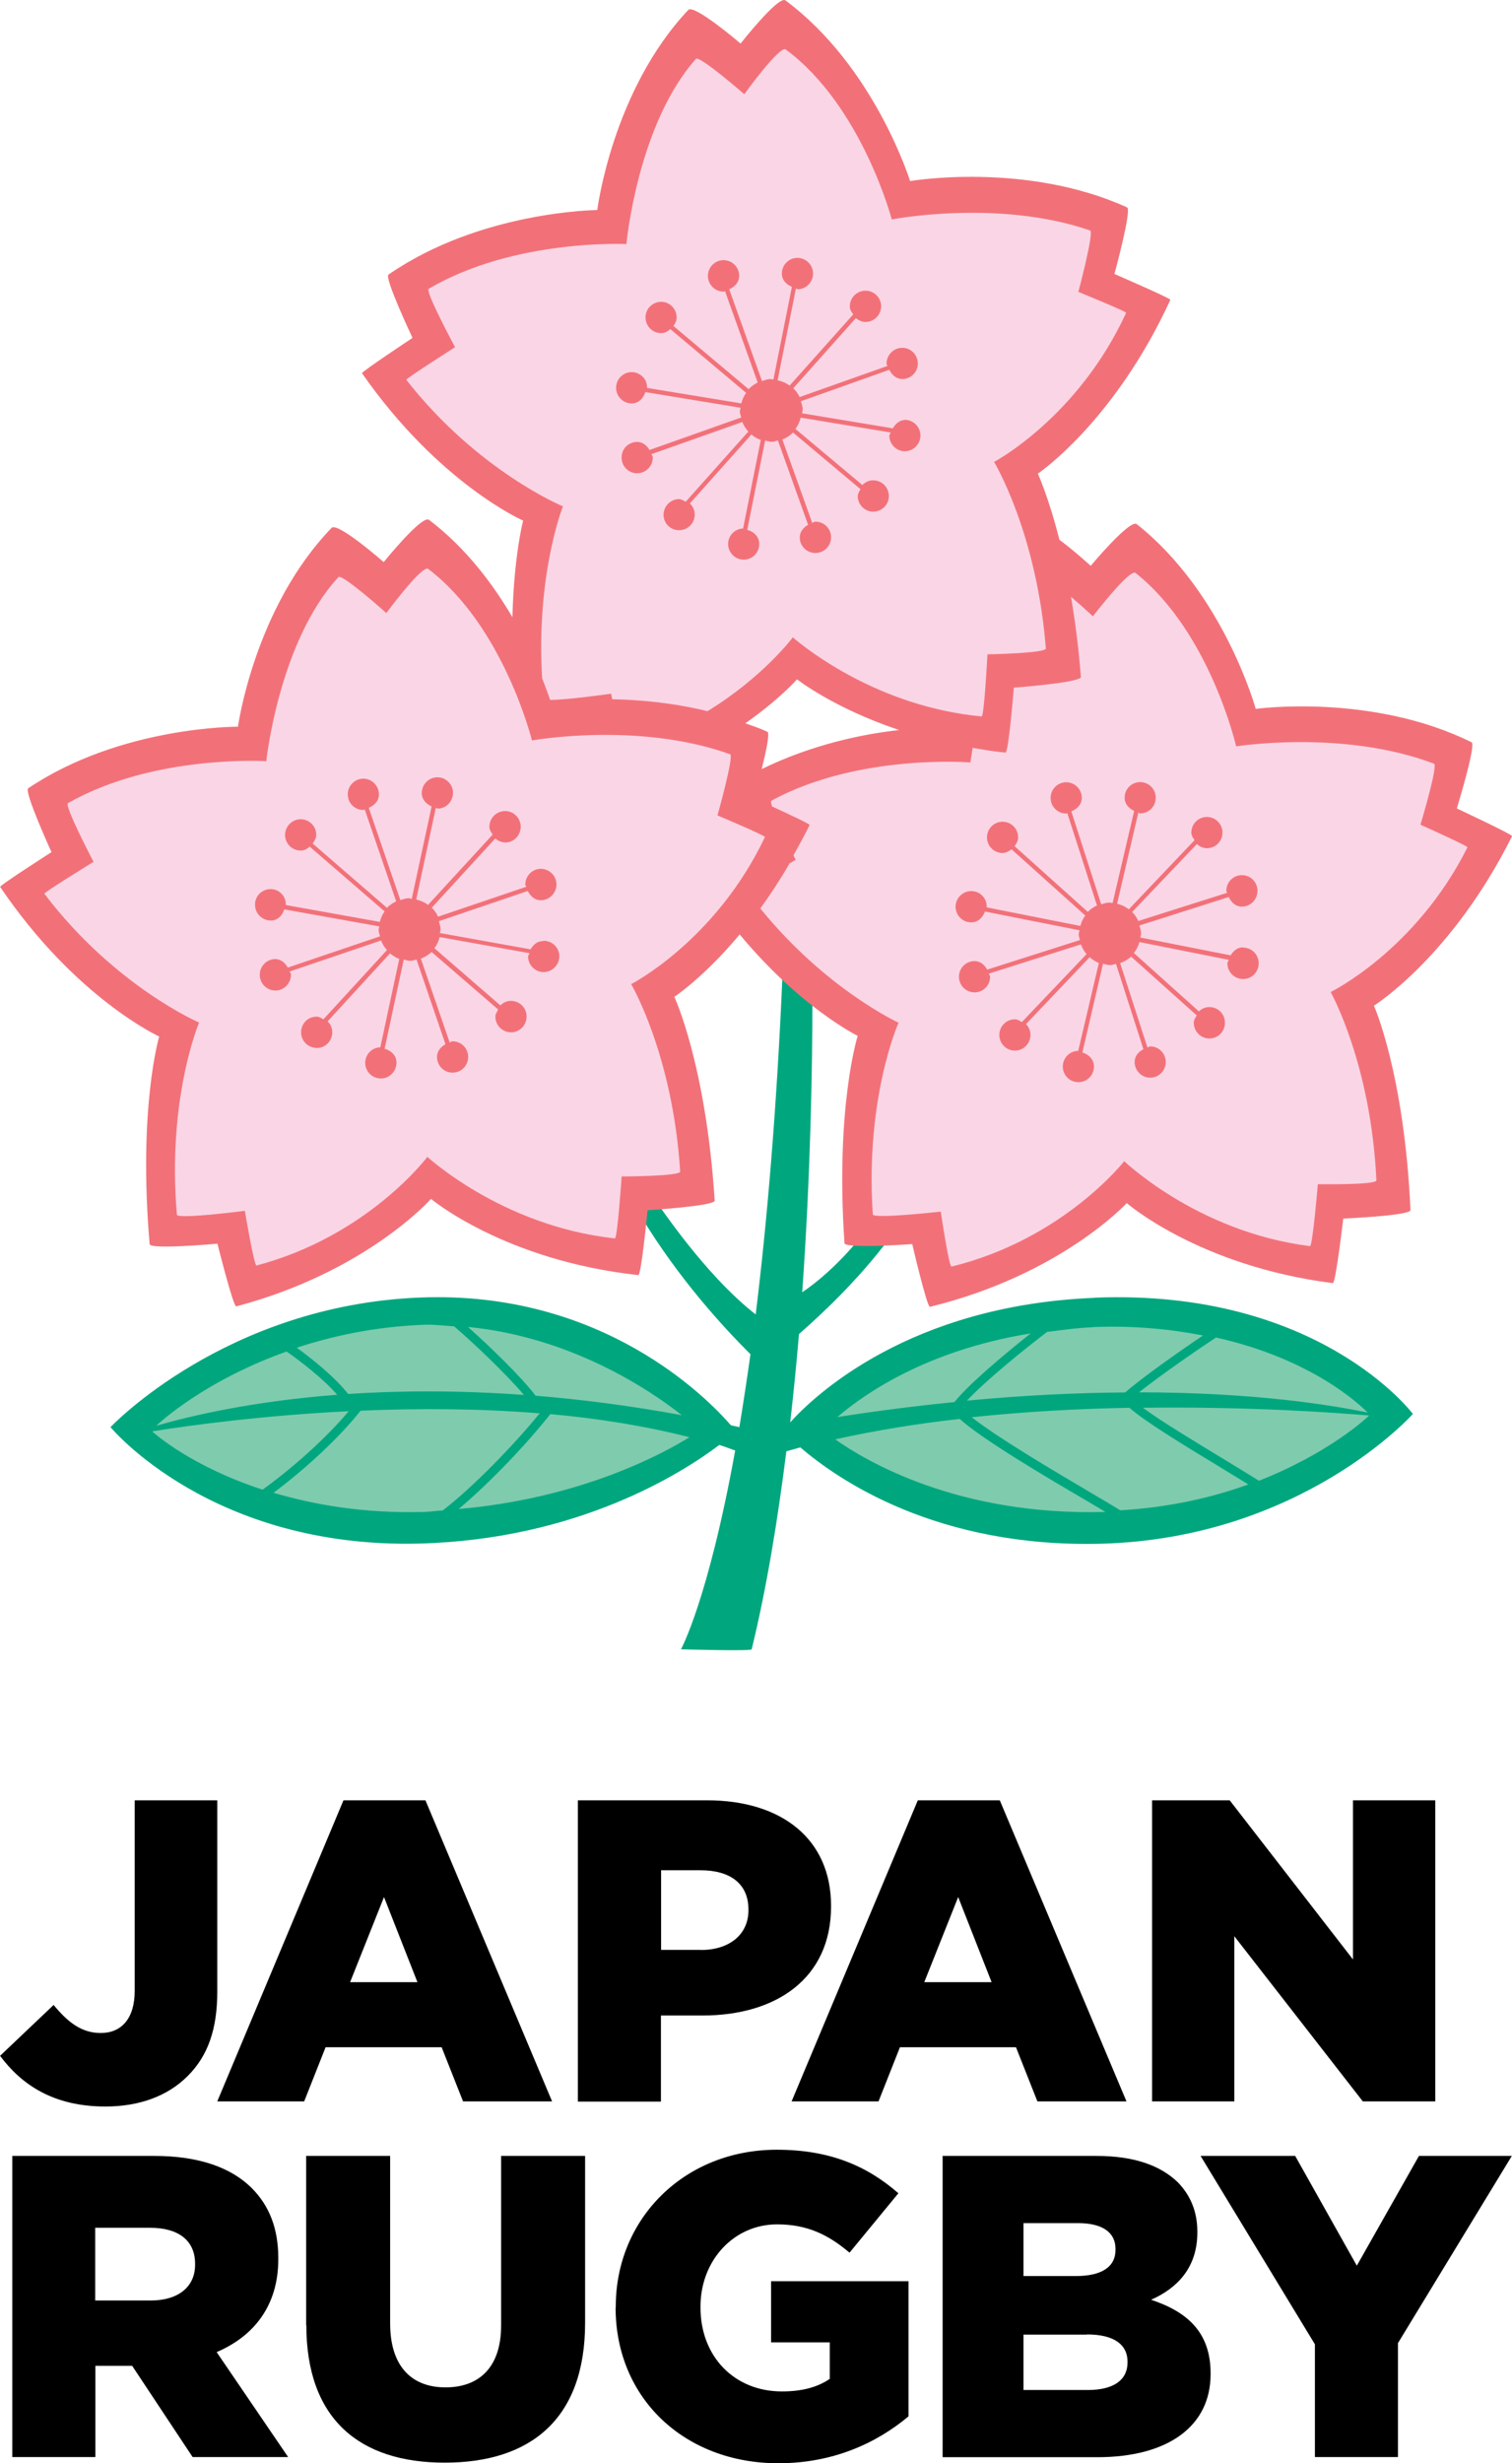
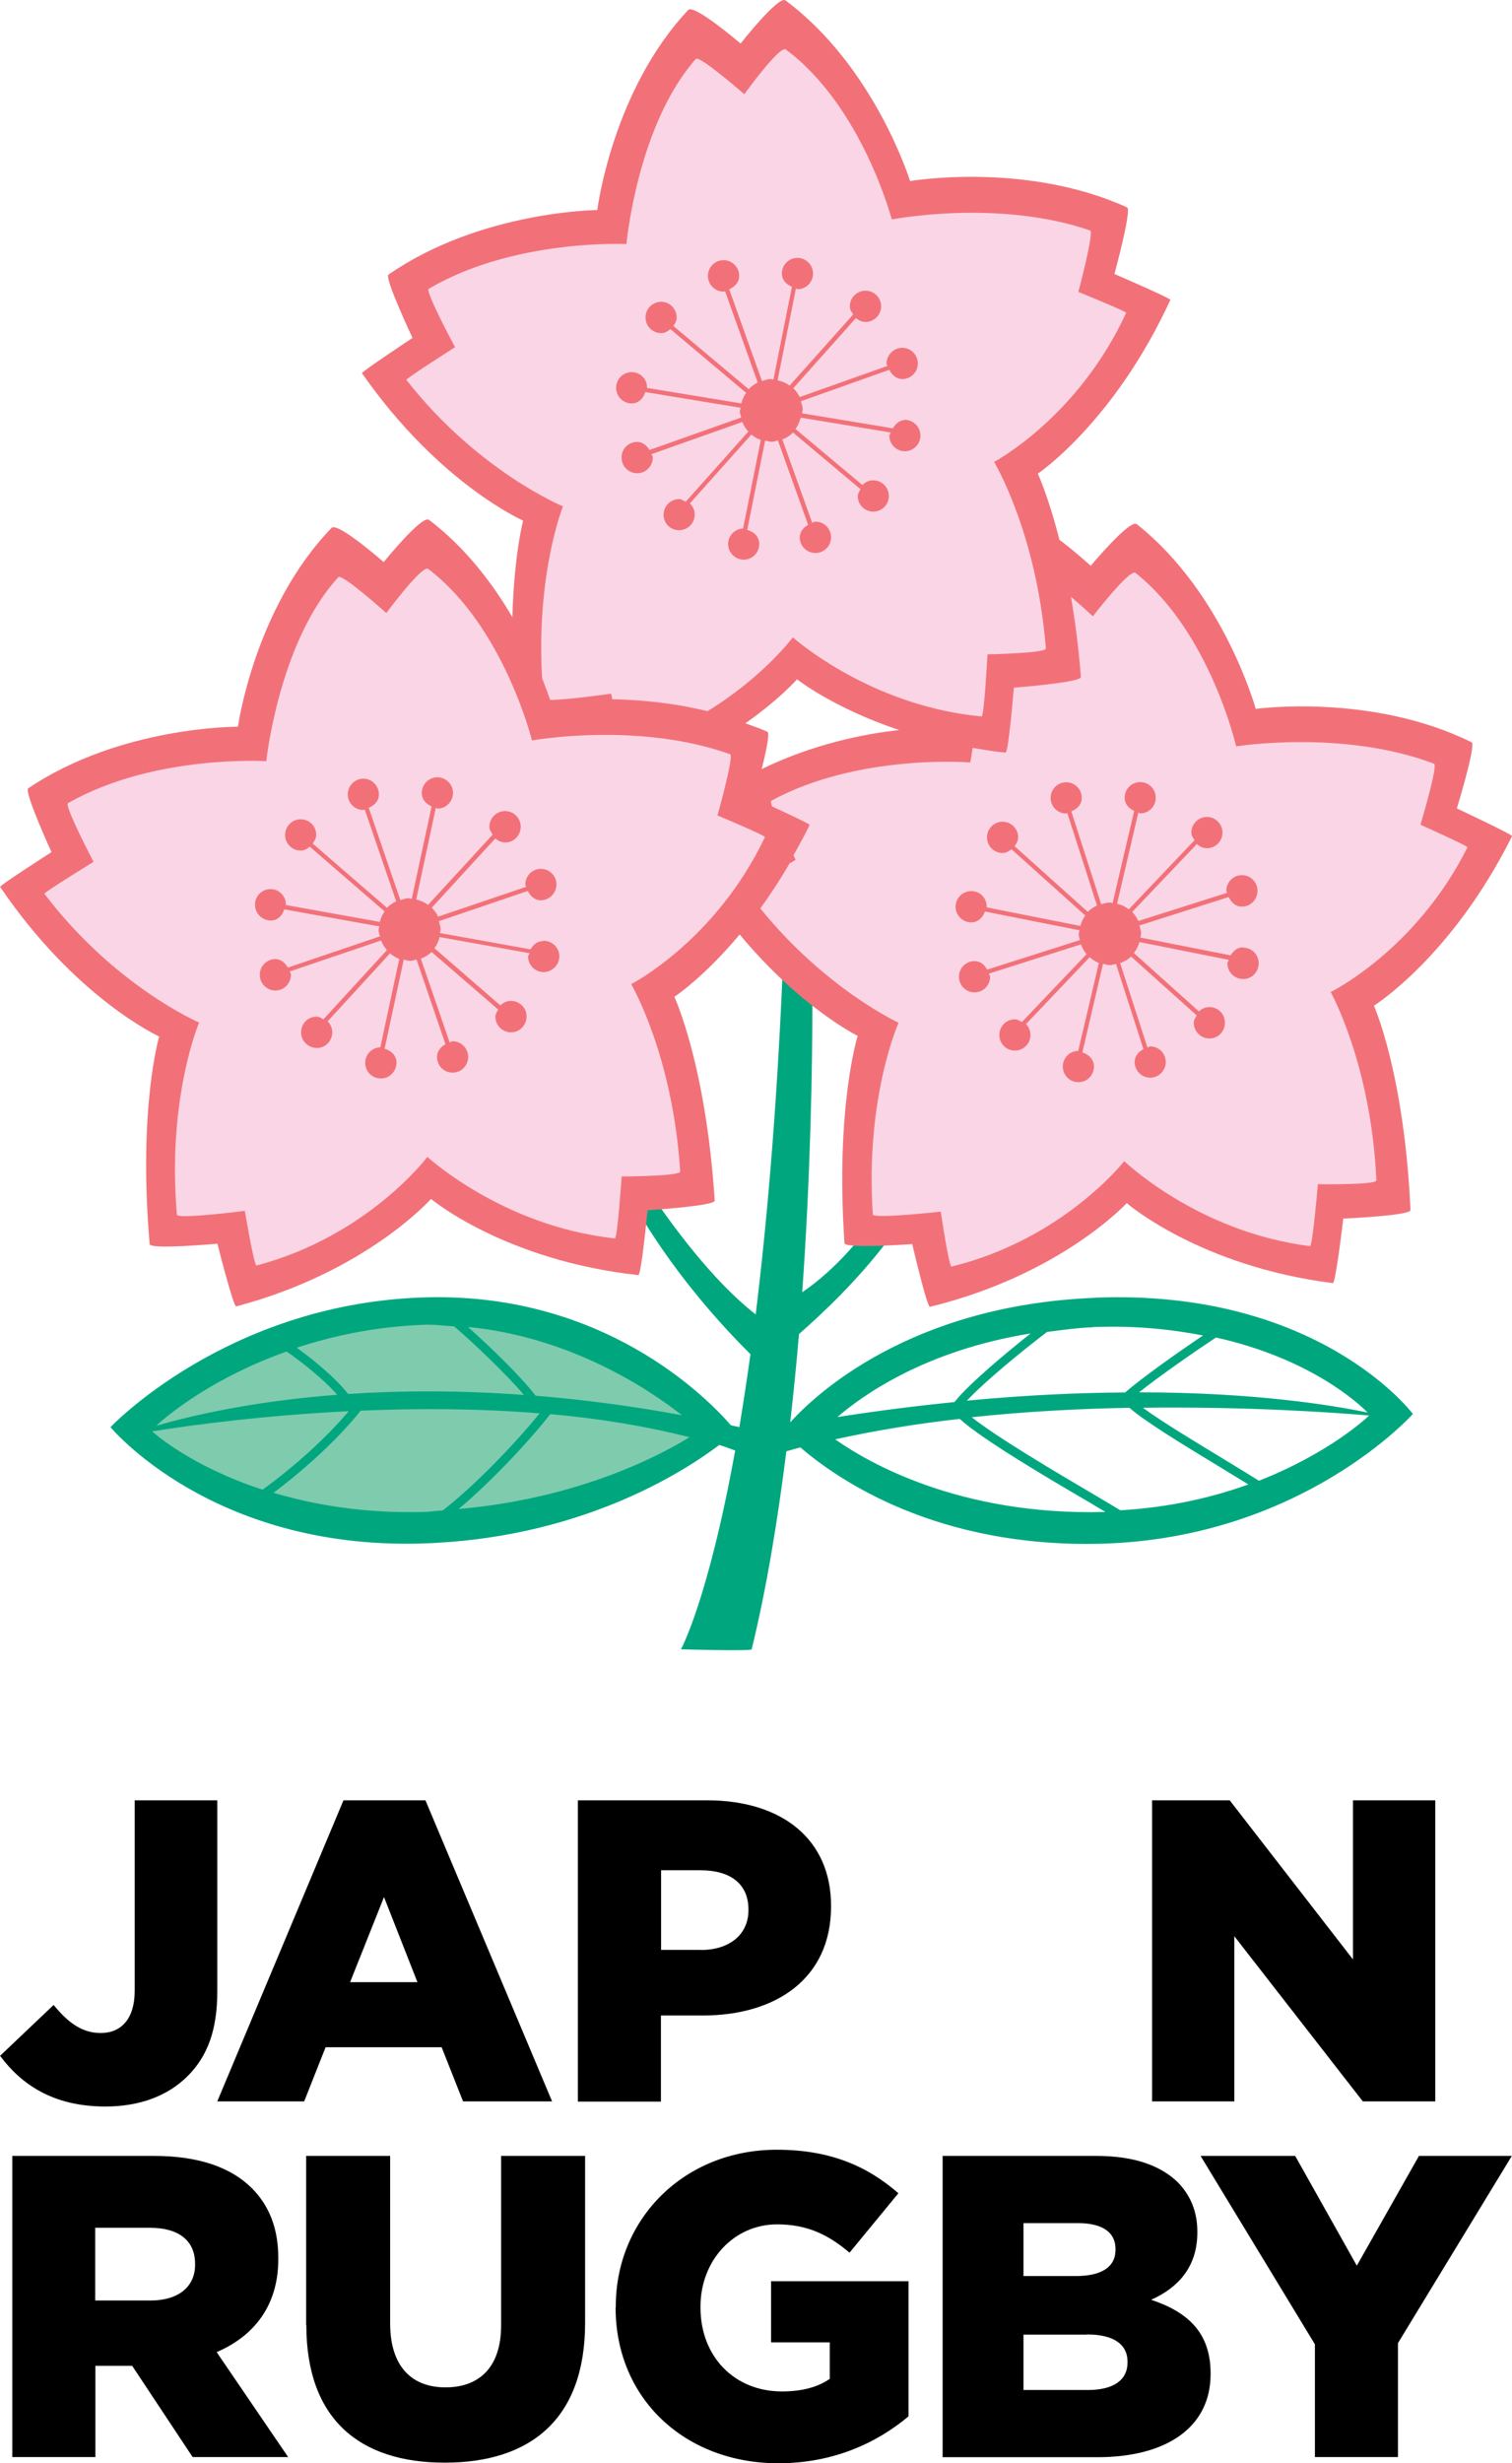
<svg xmlns="http://www.w3.org/2000/svg" width="35" height="57" viewBox="0 0 35 57" fill="none">
  <path d="M0.004 47.57L1.241 46.395C1.577 46.803 1.894 47.044 2.333 47.044C2.807 47.044 3.118 46.714 3.118 46.069V41.659H5.03V46.08C5.03 46.958 4.812 47.574 4.345 48.039C3.888 48.498 3.235 48.745 2.44 48.745C1.231 48.745 0.496 48.236 0 47.57H0.004Z" fill="black" />
  <path d="M7.951 41.659L5.029 48.627H7.041L7.537 47.373H10.223L10.719 48.627H12.78L9.848 41.659H7.954H7.951ZM8.104 45.868L8.889 43.898L9.663 45.868H8.108H8.104Z" fill="black" />
  <path d="M13.38 41.659H16.362C18.106 41.659 19.237 42.565 19.237 44.098V44.12C19.237 45.772 17.978 46.639 16.262 46.639H15.299V48.631H13.377V41.662L13.38 41.659ZM16.223 45.123C16.897 45.123 17.325 44.754 17.325 44.206V44.184C17.325 43.586 16.897 43.278 16.216 43.278H15.303V45.12H16.223V45.123Z" fill="black" />
-   <path d="M21.246 41.659L18.324 48.627H20.336L20.832 47.373H23.518L24.014 48.627H26.076L23.143 41.659H21.249H21.246ZM21.395 45.868L22.18 43.898L22.954 45.868H21.399H21.395Z" fill="black" />
  <path d="M26.671 41.659H28.465L31.319 45.342V41.659H33.224V48.627H31.547L28.572 44.804V48.627H26.668V41.659H26.671Z" fill="black" />
  <path d="M0.285 49.888H3.567C4.626 49.888 5.361 50.168 5.828 50.633C6.235 51.042 6.442 51.569 6.442 52.256V52.278C6.442 53.353 5.878 54.059 5.015 54.428L6.67 56.857H4.459L3.06 54.746H2.208V56.857H0.285V49.888ZM3.485 53.234C4.13 53.234 4.516 52.916 4.516 52.407V52.385C4.516 51.827 4.109 51.551 3.474 51.551H2.204V53.234H3.481H3.485Z" fill="black" />
  <path d="M7.087 53.801V49.888H9.031V53.761C9.031 54.768 9.538 55.244 10.312 55.244C11.086 55.244 11.6 54.786 11.6 53.811V49.888H13.544V53.75C13.544 55.99 12.267 56.986 10.294 56.986C8.322 56.986 7.091 55.979 7.091 53.801H7.087Z" fill="black" />
  <path d="M14.254 53.392V53.371C14.254 51.339 15.841 49.745 17.981 49.745C19.201 49.745 20.064 50.114 20.796 50.752L19.665 52.127C19.169 51.708 18.684 51.472 17.988 51.472C16.986 51.472 16.215 52.307 16.215 53.374V53.396C16.215 54.532 17 55.338 18.099 55.338C18.573 55.338 18.93 55.237 19.208 55.047V54.202H17.849V52.787H21.031V55.914C20.296 56.531 19.287 57 18.017 57C15.855 57 14.25 55.506 14.25 53.396L14.254 53.392Z" fill="black" />
  <path d="M21.816 49.888H25.376C26.25 49.888 26.863 50.107 27.27 50.504C27.548 50.795 27.716 51.16 27.716 51.64V51.662C27.716 52.468 27.259 52.944 26.646 53.217C27.488 53.496 28.023 53.973 28.023 54.918V54.94C28.023 56.133 27.052 56.86 25.397 56.86H21.82V49.892L21.816 49.888ZM25.822 52.041C25.822 51.654 25.515 51.443 24.951 51.443H23.692V52.668H24.901C25.486 52.668 25.822 52.468 25.822 52.059V52.038V52.041ZM25.158 54.023H23.692V55.305H25.18C25.775 55.305 26.1 55.076 26.1 54.668V54.646C26.1 54.266 25.804 54.019 25.158 54.019V54.023Z" fill="black" />
  <path d="M30.438 54.248L27.791 49.888H29.981L31.408 52.428L32.846 49.888H34.996L32.36 54.22V56.857H30.438V54.248Z" fill="black" />
  <path d="M9.478 35.12C5.472 35.12 3.492 33.271 3.41 33.192L3.314 33.099L3.407 33.003C3.428 32.977 3.981 32.415 5.044 31.82C6.025 31.276 7.641 30.609 9.781 30.523C9.884 30.52 9.988 30.516 10.091 30.516C13.648 30.516 16.27 32.977 16.294 33.003L16.409 33.11L16.28 33.203C16.255 33.221 13.762 35.009 9.813 35.113C9.699 35.113 9.588 35.116 9.478 35.116" fill="#7FCBAE" />
-   <path d="M25.241 35.12C21.231 35.12 19.063 33.275 18.973 33.196L18.873 33.11L18.963 33.01C19.045 32.917 21.007 30.749 25.294 30.577C25.462 30.57 25.633 30.566 25.797 30.566C29.881 30.566 31.733 32.566 31.811 32.651L31.897 32.745L31.808 32.834C31.786 32.856 29.543 35.013 25.58 35.116C25.465 35.116 25.355 35.12 25.244 35.12" fill="#7FCBAE" />
  <path d="M25.337 30.032C21.06 30.204 18.863 32.282 18.292 32.913C18.37 32.229 18.438 31.544 18.495 30.871C19.02 30.409 19.844 29.642 20.568 28.682L19.872 28.692C19.358 29.302 18.909 29.674 18.57 29.903C18.763 27.191 18.806 24.701 18.806 23.078L18.117 22.487C17.978 25.722 17.75 28.323 17.493 30.416C17.026 30.054 16.234 29.305 15.217 27.843C15.014 27.858 14.864 27.868 14.864 27.868C14.864 27.868 14.853 27.976 14.835 28.141C15.706 29.588 16.758 30.727 17.372 31.337C17.286 31.949 17.2 32.508 17.115 33.024C17.051 33.01 16.986 32.995 16.919 32.981C16.369 32.347 13.937 29.857 9.724 30.025C5.219 30.204 2.558 33.024 2.558 33.024C2.558 33.024 4.88 35.844 9.717 35.718C13.366 35.621 15.774 34.099 16.651 33.436C16.776 33.475 16.894 33.522 17.018 33.565C16.391 37.03 15.763 38.165 15.763 38.165C15.763 38.165 17.39 38.212 17.4 38.165C17.75 36.732 18.003 35.166 18.203 33.583C18.313 33.554 18.417 33.522 18.527 33.493C19.401 34.246 21.691 35.819 25.483 35.722C30.138 35.6 32.706 32.719 32.706 32.719C32.706 32.719 30.538 29.817 25.337 30.029M15.784 32.748C14.582 32.526 13.455 32.383 12.399 32.297C12.06 31.852 11.325 31.143 10.833 30.706C13.191 30.935 15.014 32.139 15.784 32.748ZM9.788 30.656C10.038 30.645 10.27 30.677 10.512 30.692C10.901 31.021 11.693 31.767 12.128 32.279C10.601 32.168 9.239 32.178 8.058 32.257C7.762 31.874 7.23 31.448 6.87 31.186C7.701 30.914 8.668 30.702 9.792 30.656H9.788ZM6.631 31.272C6.931 31.48 7.477 31.895 7.805 32.275C5.843 32.426 4.423 32.759 3.617 32.992C3.938 32.694 4.976 31.863 6.631 31.276V31.272ZM3.528 33.121C4.405 32.981 6.068 32.755 8.072 32.655C7.562 33.261 6.817 33.938 6.078 34.471C4.455 33.941 3.613 33.203 3.524 33.124L3.528 33.121ZM9.809 34.987C8.408 35.023 7.266 34.819 6.332 34.543C7.098 33.97 7.862 33.257 8.347 32.644C9.645 32.587 11.069 32.59 12.492 32.705C11.886 33.45 10.94 34.421 10.248 34.952C10.098 34.959 9.963 34.984 9.806 34.987H9.809ZM10.612 34.923C11.322 34.328 12.196 33.414 12.738 32.723C13.837 32.82 14.925 32.995 15.959 33.257C15.335 33.647 13.427 34.676 10.612 34.919V34.923ZM31.658 32.687C30.855 32.519 29.064 32.221 26.368 32.218C26.853 31.831 27.698 31.247 28.148 30.95C30.345 31.44 31.458 32.483 31.658 32.687ZM25.298 30.709C26.271 30.67 27.106 30.76 27.848 30.903C27.277 31.286 26.411 31.899 26.047 32.221C24.959 32.229 23.739 32.282 22.383 32.411C22.815 31.949 23.692 31.236 24.238 30.821C24.581 30.778 24.92 30.727 25.298 30.713V30.709ZM23.857 30.856C23.229 31.354 22.408 32.046 22.094 32.444C21.238 32.53 20.343 32.641 19.384 32.791C19.983 32.275 21.431 31.247 23.857 30.856ZM25.572 34.987C22.166 35.077 20.04 33.805 19.334 33.307C20.272 33.099 21.242 32.942 22.216 32.834C22.736 33.307 24.224 34.185 25.23 34.772C25.365 34.855 25.476 34.919 25.59 34.987H25.569H25.572ZM25.94 34.952C25.772 34.851 25.576 34.733 25.333 34.59C24.42 34.052 23.097 33.271 22.494 32.795C23.742 32.662 24.984 32.598 26.143 32.576C26.514 32.899 27.359 33.414 28.205 33.927C28.451 34.077 28.679 34.217 28.897 34.35C28.076 34.647 27.092 34.88 25.94 34.948V34.952ZM29.146 34.267C28.893 34.11 28.619 33.941 28.312 33.755C27.634 33.343 26.889 32.895 26.457 32.576C28.861 32.544 30.848 32.684 31.693 32.755C31.636 32.813 30.759 33.63 29.143 34.264L29.146 34.267Z" fill="#00A77E" />
  <path d="M22.708 16.708C20.478 16.497 18.863 15.332 18.37 14.938C18.149 15.207 17.5 15.927 16.444 16.576L16.398 16.604L16.344 16.59C15.666 16.425 14.935 16.332 14.168 16.318H14.061L14.04 16.206C13.758 16.246 13.077 16.332 12.752 16.332H12.638L12.609 16.242C12.581 16.16 12.52 15.984 12.424 15.744L12.417 15.723V15.701C12.292 13.634 12.72 12.197 12.863 11.785C12.413 11.578 10.751 10.721 9.303 8.869L9.267 8.822L9.278 8.765C9.288 8.697 9.296 8.668 10.359 7.988C9.659 6.684 9.745 6.633 9.856 6.569C11.479 5.616 13.476 5.512 14.261 5.512C14.307 5.512 14.347 5.512 14.379 5.512C14.407 5.275 14.486 4.717 14.664 4.039C14.882 3.223 15.288 2.076 16.009 1.27C16.037 1.238 16.077 1.22 16.123 1.22C16.251 1.22 16.615 1.474 17.204 1.983C17.682 1.331 18.006 1.001 18.163 1.001C18.199 1.001 18.235 1.012 18.263 1.033C19.854 2.212 20.578 4.391 20.735 4.924C20.996 4.881 21.659 4.788 22.501 4.788C23.539 4.788 24.474 4.928 25.276 5.204C25.394 5.243 25.486 5.275 25.119 6.673C26.157 7.096 26.168 7.124 26.193 7.185L26.214 7.239L26.189 7.293C25.212 9.414 23.635 10.47 23.193 10.736C23.421 11.158 24.16 12.674 24.341 14.995C24.341 15.035 24.331 15.074 24.302 15.107C24.263 15.15 24.177 15.243 22.983 15.271C22.904 16.708 22.865 16.708 22.726 16.708H22.715" fill="#FAD5E5" />
  <path d="M5.939 29.413C5.822 29.413 5.772 29.398 5.565 28.162C5.29 28.194 4.63 28.273 4.295 28.273C4.174 28.273 3.988 28.273 3.974 28.119C3.774 25.787 4.288 24.171 4.452 23.73C4.002 23.515 2.354 22.634 0.931 20.764L0.896 20.717L0.906 20.66C0.917 20.588 0.924 20.563 2.001 19.897C1.32 18.582 1.402 18.535 1.52 18.471C3.1 17.572 5.051 17.475 5.818 17.475C5.918 17.475 5.996 17.475 6.057 17.475C6.089 17.238 6.175 16.679 6.364 16.009C6.592 15.196 7.017 14.057 7.744 13.261C7.773 13.229 7.812 13.215 7.858 13.215C7.987 13.215 8.347 13.476 8.932 13.989C9.417 13.347 9.742 13.021 9.899 13.021C9.938 13.021 9.974 13.032 10.002 13.057C11.579 14.257 12.271 16.447 12.421 16.98C12.663 16.945 13.259 16.869 14.026 16.869C15.128 16.869 16.116 17.023 16.958 17.324C17.072 17.364 17.169 17.396 16.776 18.79C17.807 19.227 17.818 19.255 17.843 19.32L17.86 19.374L17.835 19.427C16.833 21.534 15.242 22.566 14.793 22.827C15.018 23.254 15.731 24.78 15.881 27.102C15.881 27.141 15.87 27.18 15.841 27.213C15.802 27.252 15.717 27.349 14.518 27.356C14.422 28.789 14.379 28.789 14.243 28.789H14.226C12.011 28.549 10.412 27.367 9.92 26.958C9.578 27.367 8.247 28.811 5.982 29.409H5.968L5.946 29.413" fill="#FAD5E5" />
  <path d="M18.149 19.918C17.939 20.28 17.718 20.62 17.489 20.939L17.429 21.022L17.493 21.101C18.806 22.716 20.222 23.515 20.628 23.723C20.457 24.16 19.911 25.765 20.072 28.105C20.083 28.262 20.275 28.266 20.432 28.266C20.778 28.266 21.395 28.205 21.663 28.177C21.848 29.427 21.898 29.434 22.02 29.434H22.041L22.055 29.43C24.327 28.875 25.686 27.453 26.036 27.052C26.521 27.474 28.08 28.678 30.306 28.961H30.317H30.327C30.463 28.961 30.506 28.961 30.627 27.532C30.67 27.532 30.723 27.532 30.784 27.532C31.843 27.532 31.907 27.464 31.954 27.413C31.982 27.385 31.997 27.345 31.997 27.306C31.89 24.981 31.201 23.44 30.984 23.01C31.437 22.759 33.045 21.753 34.094 19.664L34.119 19.614L34.101 19.564C34.08 19.503 34.069 19.474 33.049 19.015C33.459 17.636 33.363 17.6 33.252 17.554C32.143 17.134 30.937 17.045 30.12 17.045C29.457 17.045 28.943 17.099 28.722 17.127C28.583 16.59 27.93 14.39 26.375 13.158C26.346 13.136 26.311 13.122 26.271 13.122C26.114 13.122 25.783 13.441 25.287 14.071C25.191 13.982 25.037 13.845 24.88 13.713L24.609 13.484L24.67 13.835C24.77 14.433 24.841 15.01 24.891 15.605C24.695 15.665 24.035 15.741 23.468 15.784L23.357 15.791L23.346 15.902C23.3 16.45 23.239 17.056 23.197 17.271C23 17.249 22.815 17.217 22.633 17.188L22.416 17.152L22.394 17.281C22.38 17.367 22.366 17.446 22.355 17.503C22.262 17.5 22.116 17.493 21.93 17.493C21.014 17.493 19.259 17.611 17.796 18.41C17.682 18.474 17.725 18.61 17.75 18.693L17.768 18.75L17.821 18.775C18.27 18.98 18.481 19.083 18.577 19.134C18.488 19.313 18.392 19.485 18.303 19.646L18.156 19.915" fill="#FAD5E5" />
  <path d="M28.776 21.921C28.644 21.921 28.551 22.003 28.487 22.107L26.396 21.695C26.4 21.663 26.414 21.638 26.414 21.606C26.414 21.538 26.393 21.477 26.375 21.416L28.444 20.757C28.501 20.882 28.601 20.979 28.747 20.979C28.947 20.979 29.108 20.817 29.108 20.613C29.108 20.409 28.947 20.251 28.747 20.251C28.547 20.251 28.387 20.413 28.387 20.613C28.387 20.631 28.401 20.642 28.405 20.66L26.35 21.312C26.314 21.233 26.268 21.165 26.207 21.104L27.706 19.531C27.77 19.589 27.848 19.628 27.938 19.628C28.137 19.628 28.298 19.467 28.298 19.266C28.298 19.066 28.134 18.904 27.938 18.904C27.741 18.904 27.577 19.066 27.577 19.266C27.577 19.334 27.616 19.388 27.652 19.442L26.129 21.043C26.05 20.979 25.958 20.936 25.858 20.914L26.35 18.804L26.393 18.822C26.593 18.822 26.753 18.661 26.753 18.46C26.753 18.259 26.593 18.098 26.393 18.098C26.193 18.098 26.033 18.259 26.033 18.46C26.033 18.607 26.133 18.707 26.254 18.765L25.755 20.896C25.73 20.896 25.712 20.886 25.687 20.886C25.615 20.886 25.555 20.907 25.491 20.925L24.799 18.775C24.934 18.721 25.041 18.614 25.041 18.464C25.041 18.263 24.881 18.102 24.681 18.102C24.481 18.102 24.32 18.263 24.32 18.464C24.32 18.664 24.481 18.825 24.681 18.825L24.706 18.815L25.394 20.954C25.312 20.989 25.241 21.04 25.18 21.101L23.486 19.581C23.529 19.52 23.568 19.456 23.568 19.377C23.568 19.177 23.407 19.015 23.208 19.015C23.008 19.015 22.847 19.177 22.847 19.377C22.847 19.578 23.011 19.739 23.208 19.739C23.286 19.739 23.354 19.696 23.415 19.653L25.123 21.186C25.07 21.258 25.03 21.337 25.009 21.427L22.84 20.997V20.982C22.844 20.782 22.683 20.62 22.483 20.62C22.284 20.62 22.12 20.782 22.12 20.982C22.12 21.183 22.284 21.344 22.483 21.344C22.64 21.344 22.747 21.233 22.801 21.093L24.988 21.527C24.988 21.555 24.97 21.581 24.97 21.613C24.97 21.663 24.988 21.706 24.998 21.753L22.851 22.437C22.79 22.326 22.694 22.24 22.558 22.24C22.359 22.24 22.198 22.401 22.198 22.602C22.198 22.802 22.359 22.964 22.558 22.964C22.758 22.964 22.919 22.802 22.919 22.602C22.919 22.573 22.894 22.555 22.89 22.53L25.02 21.853C25.052 21.935 25.095 22.014 25.152 22.079L23.654 23.651C23.604 23.623 23.557 23.587 23.493 23.587C23.293 23.587 23.133 23.748 23.133 23.949C23.133 24.149 23.293 24.311 23.493 24.311C23.693 24.311 23.853 24.149 23.853 23.949C23.853 23.849 23.814 23.762 23.75 23.698L25.223 22.15C25.287 22.204 25.355 22.251 25.437 22.283L24.959 24.318C24.763 24.318 24.602 24.479 24.602 24.68C24.602 24.88 24.763 25.042 24.963 25.042C25.162 25.042 25.323 24.88 25.323 24.68C25.323 24.515 25.202 24.4 25.055 24.354L25.533 22.301C25.583 22.311 25.637 22.333 25.69 22.333C25.74 22.333 25.783 22.315 25.833 22.304L26.468 24.278C26.354 24.339 26.265 24.436 26.265 24.576C26.265 24.776 26.429 24.938 26.625 24.938C26.821 24.938 26.985 24.776 26.985 24.576C26.985 24.375 26.825 24.214 26.625 24.214C26.6 24.214 26.586 24.235 26.561 24.239L25.929 22.286C26.026 22.251 26.111 22.204 26.183 22.136L27.702 23.497C27.67 23.551 27.634 23.601 27.634 23.666C27.634 23.866 27.795 24.031 27.995 24.031C28.194 24.031 28.355 23.87 28.355 23.666C28.355 23.462 28.194 23.304 27.995 23.304C27.898 23.304 27.816 23.343 27.752 23.404L26.247 22.053C26.307 21.978 26.35 21.892 26.375 21.799L28.444 22.211C28.437 22.24 28.412 22.261 28.412 22.29C28.412 22.491 28.573 22.655 28.776 22.655C28.979 22.655 29.136 22.491 29.136 22.29C29.136 22.089 28.976 21.928 28.776 21.928" fill="#F27179" />
  <path d="M20.95 9.718C20.821 9.722 20.728 9.808 20.668 9.912L18.567 9.564C18.567 9.532 18.581 9.507 18.581 9.475C18.581 9.406 18.556 9.349 18.538 9.285L20.586 8.557C20.646 8.679 20.75 8.772 20.896 8.772C21.096 8.765 21.253 8.597 21.246 8.4C21.238 8.199 21.074 8.041 20.871 8.049C20.675 8.056 20.518 8.224 20.521 8.425L20.543 8.468L18.51 9.188C18.474 9.113 18.424 9.041 18.363 8.984L19.812 7.361C19.876 7.414 19.958 7.454 20.047 7.45C20.247 7.443 20.4 7.275 20.397 7.078C20.39 6.877 20.222 6.719 20.022 6.727C19.822 6.734 19.665 6.902 19.672 7.103C19.672 7.171 19.715 7.221 19.751 7.275L18.278 8.923C18.196 8.862 18.103 8.822 18 8.801L18.424 6.676L18.47 6.694C18.67 6.687 18.827 6.519 18.82 6.318C18.813 6.117 18.645 5.963 18.449 5.967C18.249 5.974 18.092 6.143 18.099 6.34C18.103 6.486 18.206 6.583 18.331 6.637L17.903 8.783C17.882 8.783 17.86 8.769 17.839 8.772C17.768 8.772 17.703 8.797 17.639 8.819L16.88 6.694C17.012 6.637 17.115 6.526 17.111 6.372C17.104 6.171 16.937 6.014 16.737 6.021C16.537 6.028 16.38 6.196 16.387 6.397C16.394 6.598 16.562 6.752 16.758 6.748L16.783 6.737L17.539 8.851C17.461 8.891 17.39 8.941 17.329 9.005L15.588 7.543C15.631 7.482 15.667 7.418 15.663 7.336C15.656 7.135 15.492 6.977 15.292 6.984C15.092 6.992 14.935 7.16 14.943 7.357C14.95 7.558 15.117 7.715 15.314 7.708C15.396 7.708 15.46 7.662 15.517 7.615L17.272 9.091C17.218 9.163 17.183 9.245 17.161 9.335L14.978 8.977V8.962C14.978 8.762 14.811 8.607 14.611 8.611C14.411 8.618 14.258 8.783 14.261 8.984C14.268 9.184 14.436 9.342 14.632 9.335C14.789 9.331 14.893 9.213 14.939 9.073L17.14 9.435C17.14 9.464 17.126 9.489 17.126 9.521C17.126 9.571 17.147 9.614 17.158 9.661L15.035 10.413C14.971 10.306 14.871 10.22 14.736 10.227C14.536 10.234 14.379 10.399 14.39 10.6C14.393 10.8 14.561 10.958 14.761 10.951C14.96 10.944 15.117 10.775 15.11 10.578C15.11 10.549 15.085 10.535 15.078 10.51L17.183 9.765C17.215 9.847 17.265 9.922 17.322 9.987L15.874 11.61C15.82 11.585 15.774 11.549 15.71 11.549C15.51 11.556 15.356 11.725 15.36 11.922C15.367 12.122 15.531 12.276 15.731 12.269C15.931 12.262 16.088 12.097 16.081 11.896C16.081 11.8 16.034 11.714 15.97 11.649L17.393 10.055C17.457 10.109 17.529 10.152 17.611 10.18L17.201 12.23C17.004 12.237 16.847 12.402 16.855 12.602C16.862 12.799 17.029 12.957 17.226 12.95C17.425 12.946 17.582 12.778 17.575 12.577C17.568 12.412 17.447 12.301 17.297 12.262L17.711 10.195C17.764 10.205 17.814 10.223 17.868 10.223C17.918 10.223 17.96 10.202 18.007 10.191L18.706 12.144C18.595 12.208 18.51 12.309 18.513 12.448C18.52 12.649 18.688 12.803 18.888 12.796C19.087 12.789 19.244 12.624 19.237 12.423C19.234 12.223 19.066 12.065 18.866 12.072C18.841 12.072 18.827 12.094 18.802 12.101L18.11 10.17C18.203 10.134 18.288 10.08 18.356 10.008L19.919 11.32C19.89 11.373 19.855 11.424 19.855 11.488C19.862 11.689 20.026 11.846 20.225 11.839C20.425 11.832 20.582 11.667 20.575 11.466C20.568 11.266 20.4 11.108 20.201 11.115C20.108 11.115 20.026 11.162 19.962 11.223L18.413 9.926C18.47 9.847 18.51 9.761 18.535 9.664L20.618 10.008C20.611 10.037 20.586 10.059 20.586 10.091C20.593 10.291 20.761 10.449 20.957 10.442C21.156 10.435 21.313 10.266 21.306 10.066C21.299 9.865 21.131 9.711 20.935 9.715" fill="#F27179" />
  <path d="M34.997 19.345C35.014 19.313 33.723 18.707 33.723 18.707C33.723 18.707 34.176 17.231 34.066 17.177C31.747 16.031 29.068 16.404 29.068 16.404C29.068 16.404 28.333 13.727 26.314 12.129C26.157 12.004 25.248 13.093 25.248 13.093C25.248 13.093 24.859 12.738 24.524 12.491C24.267 11.481 24.024 10.961 24.024 10.961C24.024 10.961 25.787 9.775 27.092 6.938C27.106 6.906 25.797 6.34 25.797 6.34C25.797 6.34 26.204 4.853 26.09 4.799C23.735 3.731 21.067 4.19 21.067 4.19C21.067 4.19 20.247 1.542 18.181 0.009C18.021 -0.109 17.143 1.008 17.143 1.008C17.143 1.008 16.066 0.084 15.931 0.231C14.168 2.105 13.826 4.86 13.826 4.86C13.826 4.86 11.122 4.881 8.993 6.354C8.889 6.422 9.549 7.819 9.549 7.819C9.549 7.819 8.361 8.607 8.379 8.636C10.166 11.198 12.11 12.047 12.11 12.047C12.11 12.047 11.9 12.821 11.861 14.283L11.868 14.293C11.418 13.527 10.794 12.685 9.931 12.029C9.77 11.907 8.882 13.007 8.882 13.007C8.882 13.007 7.816 12.072 7.676 12.215C5.886 14.068 5.508 16.816 5.508 16.816C5.508 16.816 2.8 16.798 0.653 18.241C0.549 18.313 1.192 19.718 1.192 19.718C1.184 19.725 -0.018 20.491 0.004 20.524C1.755 23.107 3.685 23.985 3.685 23.985C3.685 23.985 3.193 25.636 3.464 28.789C3.474 28.922 5.033 28.779 5.033 28.779C5.033 28.779 5.401 30.247 5.468 30.23C8.479 29.434 9.974 27.747 9.977 27.743C9.977 27.743 11.679 29.169 14.775 29.506C14.846 29.513 14.989 28.005 14.989 28.005C14.989 28.005 16.551 27.908 16.544 27.782C16.341 24.626 15.61 23.067 15.61 23.067C15.61 23.067 16.287 22.623 17.122 21.624C18.538 23.326 19.854 23.97 19.854 23.97C19.854 23.97 19.334 25.611 19.548 28.768C19.558 28.9 21.117 28.789 21.117 28.789C21.117 28.789 21.46 30.262 21.527 30.24C24.559 29.499 26.082 27.84 26.082 27.84C26.082 27.84 27.756 29.298 30.852 29.692C30.919 29.699 31.094 28.198 31.094 28.198C31.094 28.198 32.66 28.13 32.65 28.001C32.507 24.841 31.804 23.272 31.804 23.272C31.804 23.272 33.605 22.147 35 19.352M18.353 14.748C18.353 14.748 17.671 15.665 16.377 16.457C15.57 16.26 14.796 16.192 14.172 16.181L14.147 16.052C14.147 16.052 13.123 16.199 12.735 16.196C12.706 16.11 12.642 15.931 12.549 15.694C12.406 13.279 13.031 11.717 13.031 11.717C13.031 11.717 11.065 10.908 9.406 8.79C9.385 8.765 10.534 8.034 10.534 8.034C10.534 8.034 9.835 6.737 9.924 6.683C11.9 5.519 14.5 5.648 14.5 5.648C14.5 5.648 14.754 2.886 16.109 1.363C16.188 1.273 17.229 2.18 17.229 2.18C17.229 2.18 18.049 1.044 18.189 1.145C19.954 2.452 20.643 5.078 20.643 5.078C20.643 5.078 23.101 4.598 25.234 5.333C25.333 5.365 24.962 6.755 24.962 6.755C24.962 6.755 26.082 7.21 26.068 7.239C24.952 9.664 23.011 10.689 23.011 10.689C23.011 10.689 23.996 12.312 24.21 15.006C24.217 15.117 22.858 15.142 22.858 15.142C22.858 15.142 22.783 16.583 22.722 16.579C20.34 16.353 18.674 15.024 18.356 14.752L18.353 14.748ZM17.764 16.934C17.596 16.855 17.425 16.798 17.254 16.737C18.046 16.181 18.445 15.726 18.449 15.719C18.449 15.719 19.287 16.382 20.814 16.894C19.997 16.98 18.791 17.228 17.632 17.797C17.732 17.396 17.825 16.962 17.764 16.934ZM14.611 22.774C14.611 22.774 15.574 24.407 15.745 27.109C15.756 27.22 14.39 27.224 14.39 27.224C14.39 27.224 14.293 28.664 14.233 28.657C11.582 28.37 9.838 26.722 9.838 26.722L9.892 26.772C9.892 26.772 8.518 28.603 5.939 29.284C5.882 29.302 5.668 28.019 5.668 28.019C5.668 28.019 4.106 28.22 4.095 28.108C3.863 25.414 4.609 23.662 4.609 23.662C4.609 23.662 2.654 22.824 1.027 20.681C1.006 20.656 2.165 19.943 2.165 19.943C2.165 19.943 1.48 18.636 1.573 18.585C3.567 17.45 6.164 17.614 6.164 17.614C6.164 17.614 6.453 14.856 7.833 13.355C7.915 13.265 8.943 14.186 8.943 14.186C8.943 14.186 9.777 13.057 9.913 13.165C11.664 14.498 12.314 17.134 12.314 17.134C12.314 17.134 14.775 16.69 16.901 17.453C16.997 17.489 16.608 18.869 16.608 18.869C16.608 18.869 17.725 19.338 17.707 19.37C16.562 21.778 14.604 22.777 14.604 22.777L14.611 22.774ZM18.26 19.99C18.353 19.936 18.417 19.897 18.417 19.897C18.417 19.897 18.395 19.85 18.367 19.793C18.492 19.567 18.62 19.341 18.741 19.091C18.752 19.069 18.249 18.836 17.871 18.661C17.85 18.593 17.839 18.539 17.857 18.528C19.869 17.432 22.462 17.643 22.462 17.643C22.462 17.643 22.483 17.503 22.515 17.306C22.762 17.346 23.008 17.392 23.275 17.414C23.347 17.421 23.468 15.913 23.468 15.913C23.468 15.913 25.03 15.794 25.02 15.665C24.966 14.963 24.884 14.354 24.791 13.81C25.052 14.032 25.298 14.261 25.298 14.261C25.298 14.261 26.154 13.15 26.286 13.258C28.009 14.627 28.615 17.271 28.615 17.271C28.615 17.271 31.087 16.873 33.195 17.672C33.295 17.711 32.881 19.084 32.881 19.084C32.881 19.084 33.984 19.578 33.969 19.607C32.774 21.993 30.802 22.956 30.802 22.956C30.802 22.956 31.736 24.612 31.861 27.313C31.868 27.424 30.506 27.403 30.506 27.403C30.506 27.403 30.384 28.843 30.324 28.836C27.677 28.503 25.968 26.819 25.968 26.819L26.022 26.872C26.022 26.872 24.616 28.675 22.027 29.309C21.966 29.323 21.777 28.037 21.777 28.037C21.777 28.037 20.211 28.212 20.204 28.101C20.022 25.4 20.8 23.666 20.8 23.666C20.8 23.666 19.116 22.892 17.6 21.022C17.821 20.717 18.046 20.377 18.267 19.997L18.26 19.99Z" fill="#F27179" />
  <path d="M12.563 21.778C12.435 21.778 12.342 21.864 12.281 21.968L10.184 21.591C10.184 21.559 10.202 21.53 10.198 21.502C10.198 21.434 10.173 21.376 10.159 21.316L12.217 20.617C12.278 20.739 12.381 20.835 12.524 20.832C12.724 20.828 12.881 20.663 12.881 20.463C12.881 20.266 12.713 20.101 12.513 20.105C12.314 20.108 12.157 20.276 12.16 20.474C12.16 20.491 12.178 20.502 12.182 20.52L10.141 21.212C10.106 21.133 10.056 21.065 9.995 21.004L11.465 19.402C11.529 19.456 11.607 19.495 11.7 19.495C11.9 19.492 12.057 19.327 12.053 19.123C12.05 18.926 11.886 18.765 11.686 18.768C11.486 18.772 11.325 18.937 11.329 19.137C11.329 19.205 11.372 19.259 11.404 19.313L9.909 20.939C9.827 20.878 9.735 20.839 9.635 20.814L10.088 18.693L10.13 18.711C10.33 18.711 10.487 18.543 10.487 18.342C10.484 18.145 10.316 17.983 10.12 17.987C9.92 17.991 9.76 18.155 9.763 18.36C9.767 18.507 9.867 18.603 9.991 18.661L9.531 20.8C9.506 20.8 9.488 20.785 9.463 20.785C9.392 20.785 9.332 20.81 9.267 20.828L8.536 18.693C8.668 18.636 8.775 18.528 8.771 18.378C8.768 18.177 8.604 18.016 8.404 18.019C8.204 18.023 8.047 18.188 8.051 18.388C8.051 18.589 8.219 18.747 8.418 18.743L8.443 18.732L9.171 20.857C9.093 20.896 9.018 20.943 8.957 21.007L7.238 19.52C7.28 19.46 7.32 19.395 7.32 19.316C7.32 19.112 7.152 18.954 6.952 18.958C6.756 18.962 6.596 19.126 6.599 19.327C6.603 19.528 6.767 19.685 6.967 19.682C7.049 19.682 7.113 19.639 7.17 19.592L8.903 21.09C8.85 21.165 8.814 21.244 8.793 21.333L6.617 20.943V20.929C6.617 20.728 6.453 20.57 6.257 20.574C6.057 20.578 5.896 20.742 5.904 20.943C5.907 21.143 6.071 21.301 6.271 21.301C6.428 21.301 6.535 21.183 6.581 21.043L8.779 21.437C8.779 21.466 8.764 21.491 8.764 21.523C8.764 21.573 8.786 21.62 8.796 21.667L6.663 22.39C6.599 22.279 6.503 22.193 6.367 22.193C6.168 22.197 6.011 22.362 6.014 22.562C6.014 22.763 6.182 22.924 6.382 22.921C6.581 22.917 6.738 22.749 6.735 22.548C6.735 22.523 6.713 22.505 6.706 22.48L8.821 21.763C8.854 21.846 8.9 21.921 8.957 21.985L7.487 23.587C7.437 23.562 7.391 23.523 7.327 23.526C7.123 23.526 6.967 23.691 6.97 23.892C6.97 24.092 7.138 24.25 7.338 24.25C7.537 24.25 7.694 24.081 7.691 23.881C7.691 23.784 7.648 23.698 7.584 23.634L9.028 22.061C9.093 22.114 9.164 22.161 9.242 22.19L8.804 24.235C8.607 24.239 8.45 24.404 8.454 24.601C8.458 24.802 8.622 24.959 8.821 24.956C9.021 24.956 9.178 24.787 9.178 24.587C9.178 24.422 9.053 24.311 8.903 24.268L9.346 22.204C9.399 22.215 9.449 22.236 9.503 22.233C9.553 22.233 9.595 22.211 9.642 22.204L10.312 24.164C10.202 24.225 10.113 24.325 10.116 24.465C10.12 24.665 10.284 24.827 10.484 24.82C10.683 24.82 10.84 24.651 10.837 24.451C10.833 24.25 10.669 24.092 10.469 24.096C10.444 24.096 10.43 24.117 10.409 24.124L9.742 22.183C9.834 22.147 9.92 22.097 9.991 22.029L11.532 23.361C11.504 23.415 11.465 23.465 11.468 23.53C11.468 23.73 11.636 23.892 11.836 23.888C12.035 23.884 12.192 23.72 12.189 23.515C12.189 23.318 12.021 23.157 11.821 23.161C11.729 23.161 11.646 23.204 11.582 23.265L10.056 21.942C10.113 21.867 10.152 21.781 10.177 21.684L12.257 22.057C12.249 22.086 12.224 22.107 12.224 22.14C12.228 22.337 12.392 22.498 12.592 22.494C12.792 22.487 12.948 22.322 12.948 22.125C12.945 21.928 12.781 21.767 12.581 21.77" fill="#F27179" />
</svg>